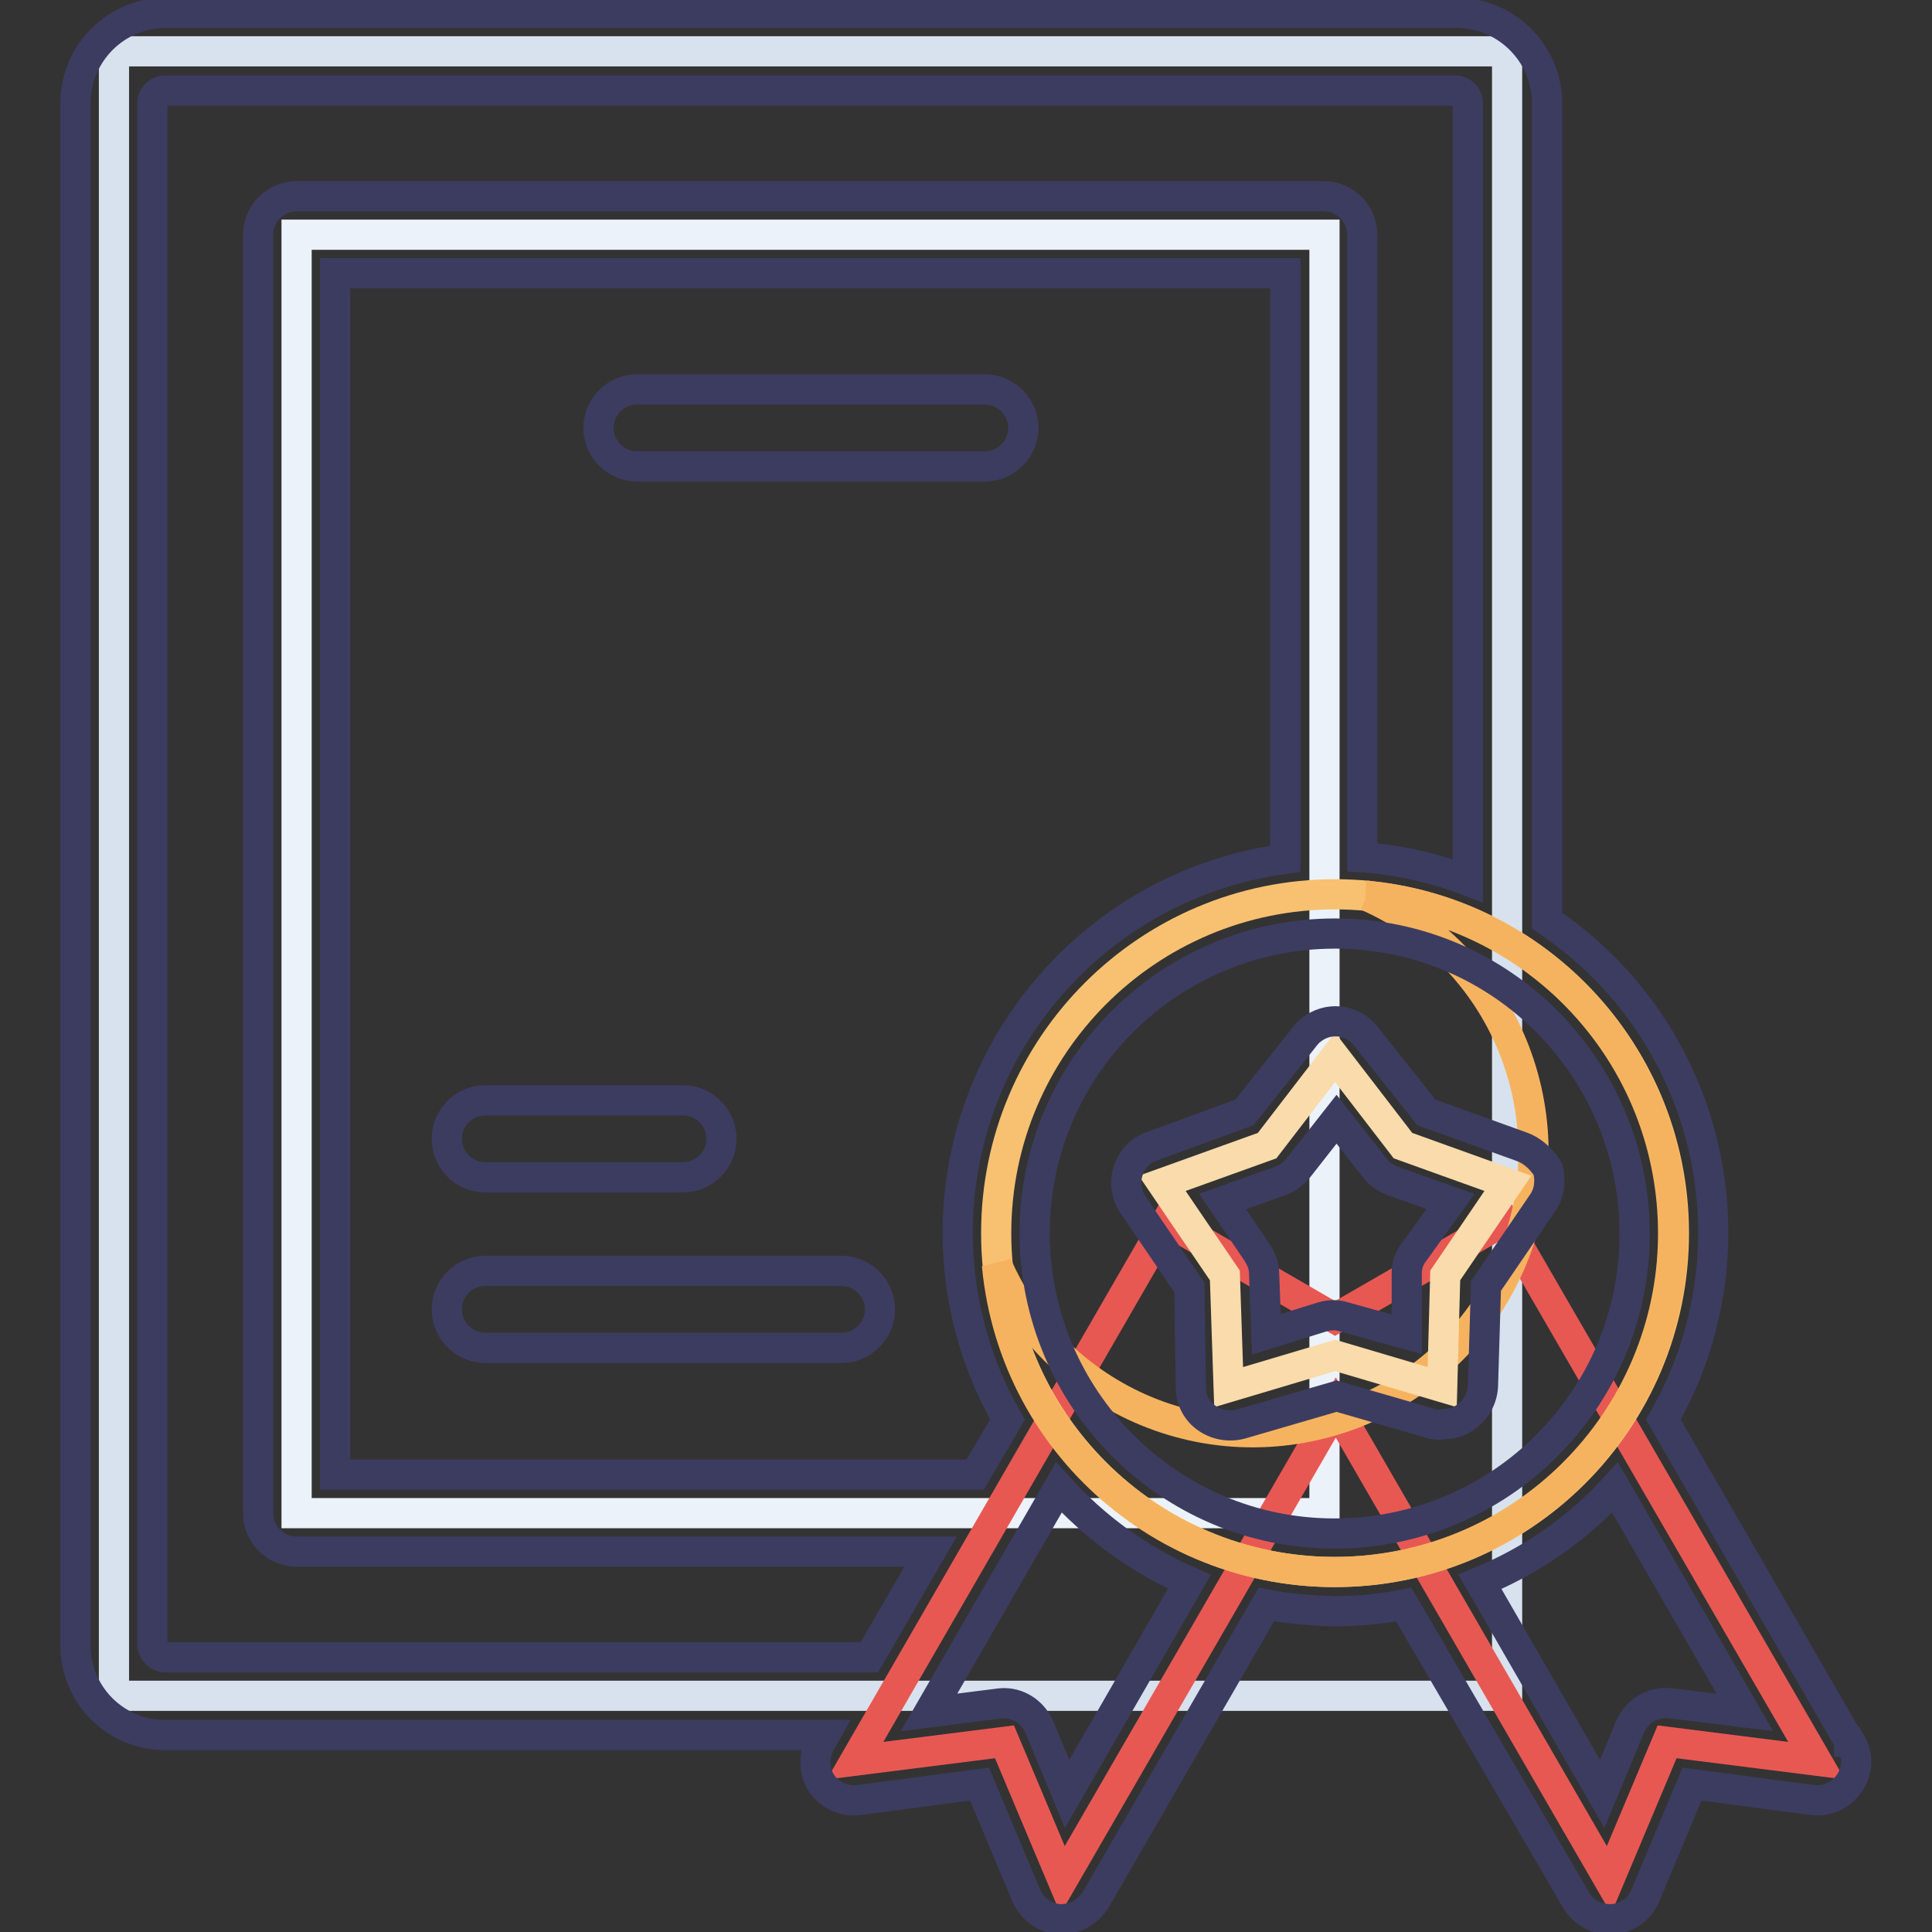
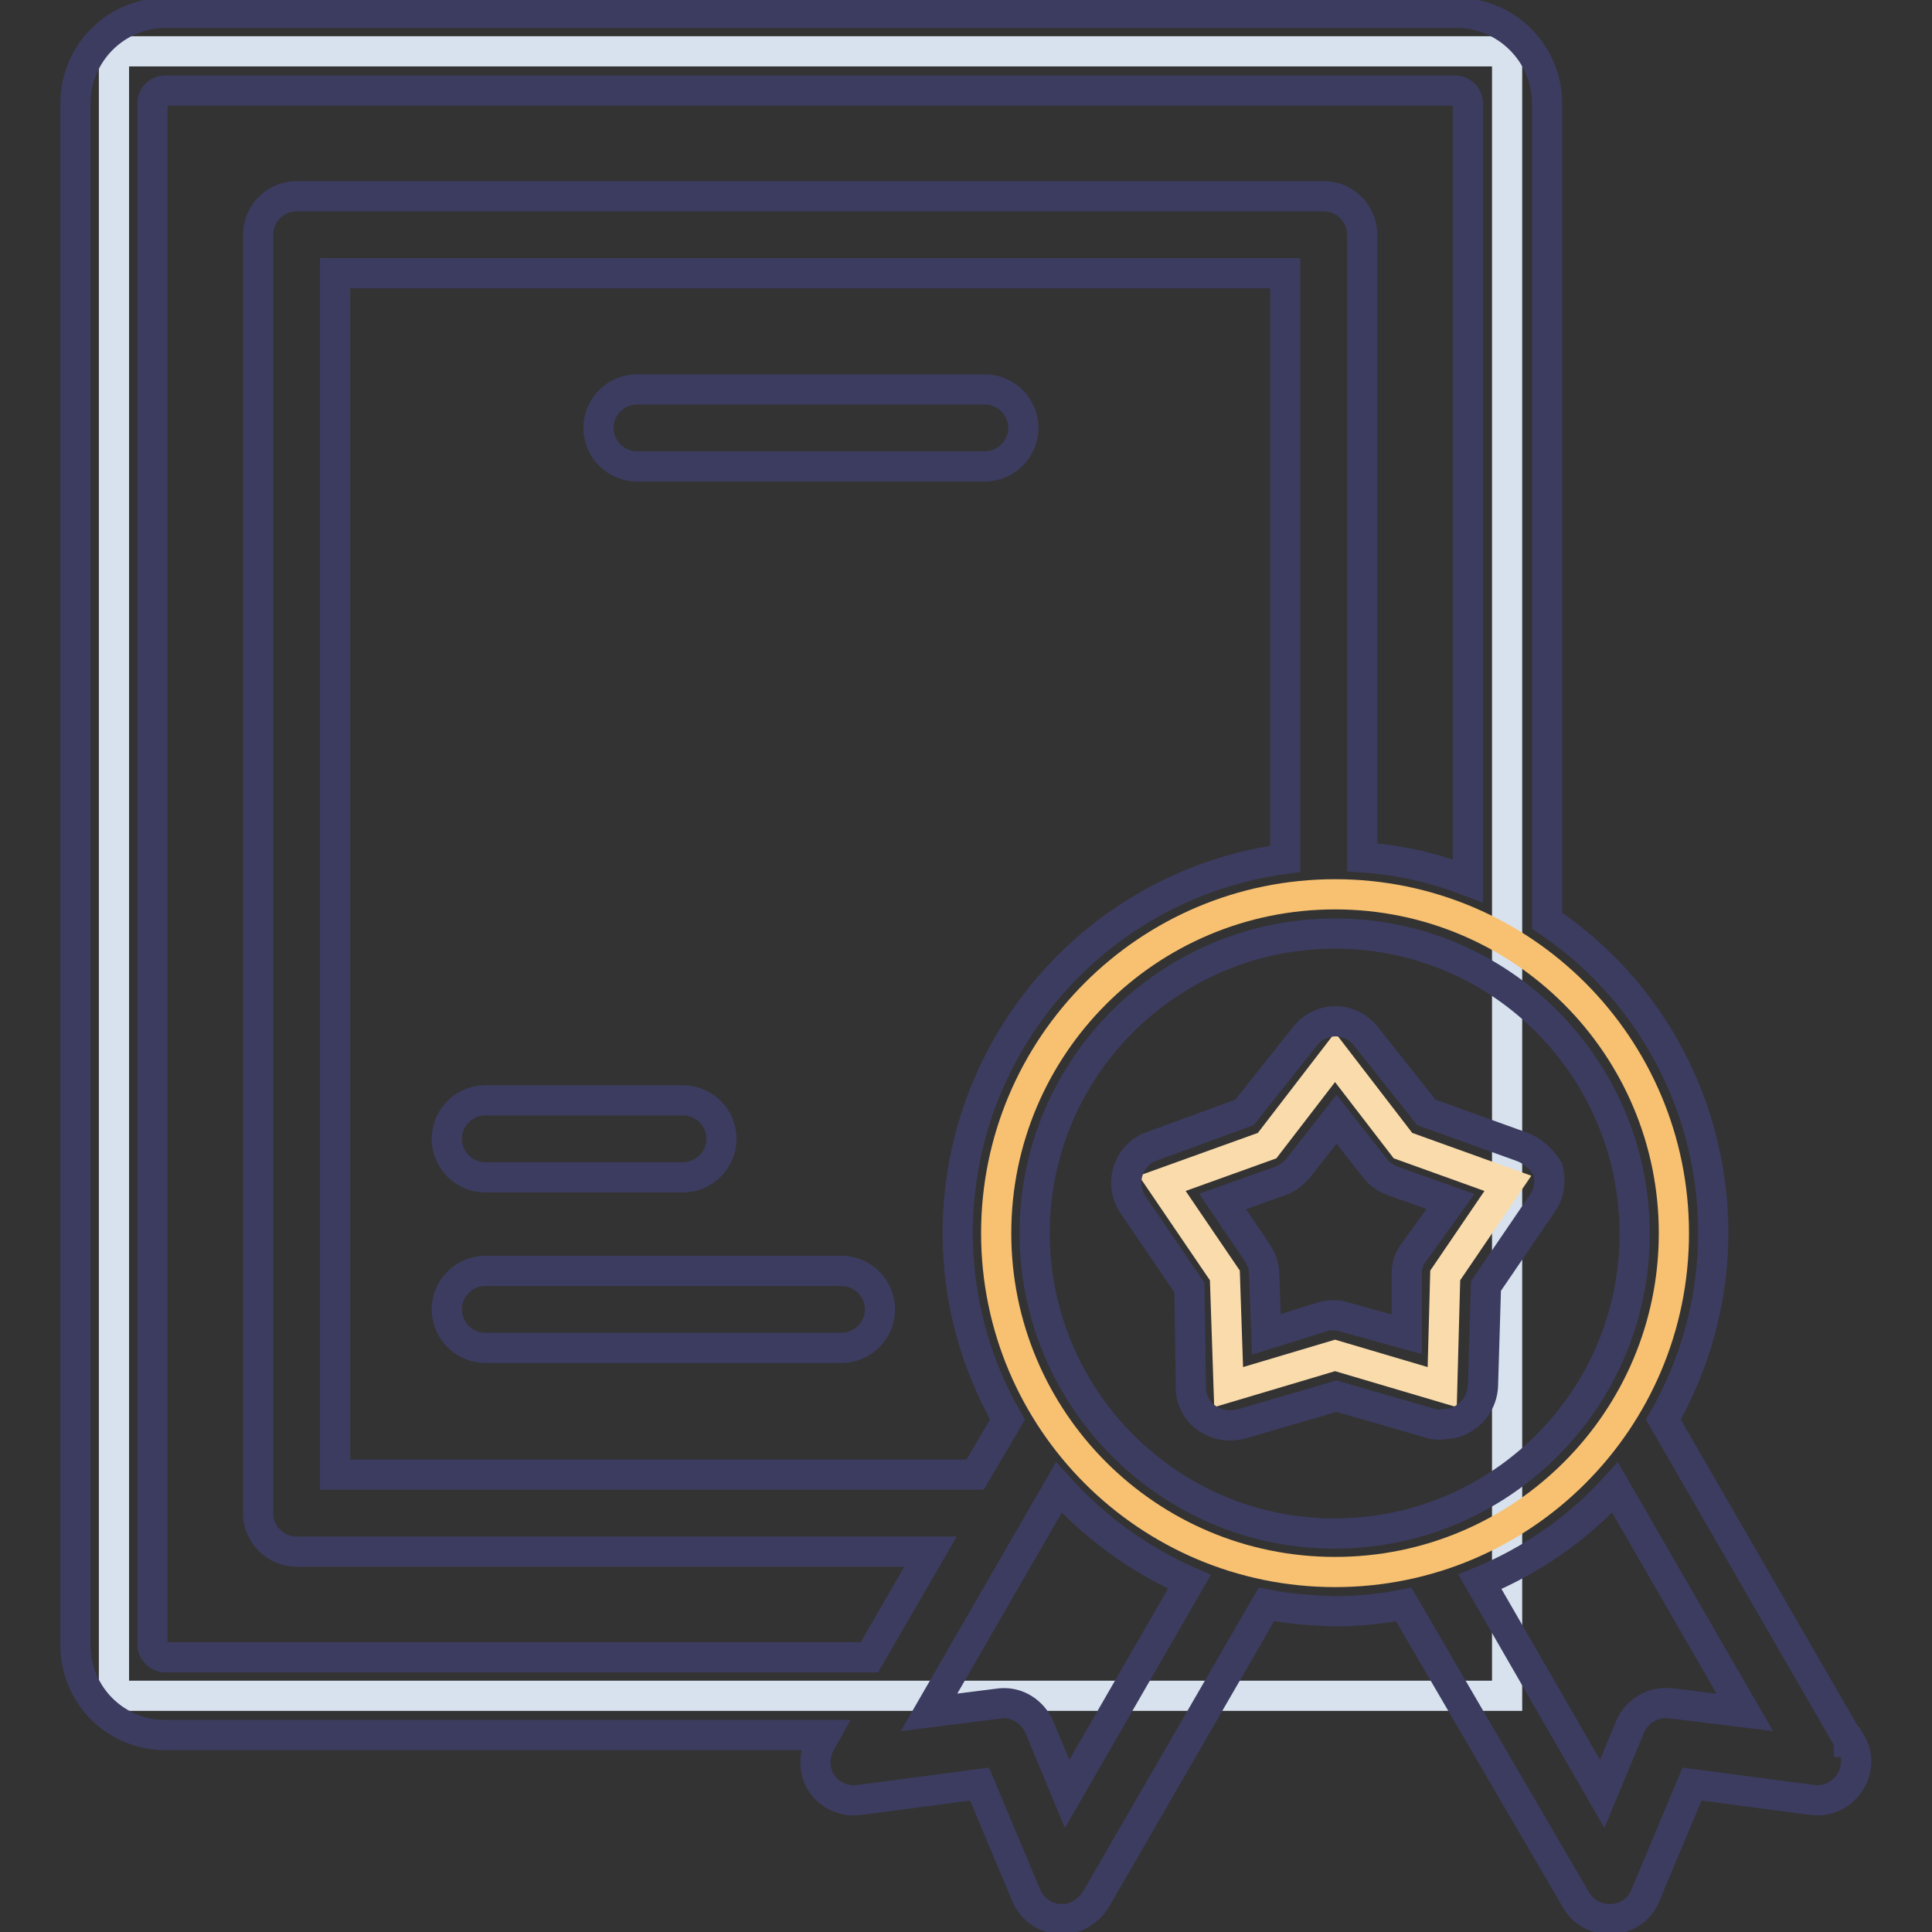
<svg xmlns="http://www.w3.org/2000/svg" version="1.1" x="0px" y="0px" viewBox="0 0 256 256" enable-background="new 0 0 256 256" xml:space="preserve">
  <rect x="0" y="0" width="256" height="256" fill="#333333" stroke="none" />
  <g>
    <path stroke-width="4" fill-opacity="0" stroke="#d7e2ee" d="M15.1,6.8h184.6v217.9H15.1V6.8L15.1,6.8z" />
-     <path stroke-width="4" fill-opacity="0" stroke="#ecf2fa" d="M39.3,31.1h136.2v169.4H39.3V31.1z" />
-     <path stroke-width="4" fill-opacity="0" stroke="#e85853" d="M199.3,161.8l-22.4,12.9l-22.3-12.9l-41.3,71.5l19.8-2.5l7.7,18.3l36.2-62.6l36.2,62.6l7.7-18.3l19.8,2.5 L199.3,161.8z" />
    <path stroke-width="4" fill-opacity="0" stroke="#f7c171" d="M132,163.4c0,24.8,20.1,44.9,44.9,44.9s44.9-20.1,44.9-44.9c0-24.8-20.1-44.9-44.9-44.9 S132,138.6,132,163.4z" />
-     <path stroke-width="4" fill-opacity="0" stroke="#f6b35f" d="M181.1,118.7c18.8,8.3,27.2,30.3,18.9,49s-30.3,27.2-49,18.9c-8.5-3.8-15.2-10.5-18.9-19 c2.3,24.7,24.2,42.8,48.9,40.5c24.7-2.3,42.8-24.2,40.5-48.9c-2-21.5-19-38.5-40.5-40.5H181.1z" />
-     <path stroke-width="4" fill-opacity="0" stroke="#fadbab" d="M176.9,140.1l9,11.7l13.9,5l-8.3,12.2l-0.4,14.8l-14.2-4.2l-14.1,4.2l-0.5-14.8l-8.3-12.2l13.9-5 L176.9,140.1z" />
+     <path stroke-width="4" fill-opacity="0" stroke="#fadbab" d="M176.9,140.1l9,11.7l13.9,5l-8.3,12.2l-0.4,14.8l-14.2-4.2l-14.1,4.2l-0.5-14.8l-8.3-12.2l13.9-5 z" />
    <path stroke-width="4" fill-opacity="0" stroke="#3c3c61" d="M245,230.7l-24.6-42.6c13-22.7,6.3-51.5-15.4-66.1V13.7c0-6.6-5.4-12-12-12h-171C15.3,1.7,10,7.1,10,13.7 c0,0,0,0,0,0.1v204.2c0,6.6,5.3,11.9,11.9,11.9h87.4l-0.5,0.9c-1,1.7-1,3.8,0,5.4c1.1,1.7,3.1,2.6,5.1,2.3l15.9-2.1l6.2,14.8 c0.8,1.8,2.5,3,4.4,3.1h0.3c1.8,0,3.5-1,4.5-2.6l22.6-39.1c3,0.6,6,0.8,9.1,0.9c3.1,0,6.1-0.3,9.1-0.9l22.8,39.1 c0.9,1.6,2.6,2.6,4.5,2.6h0.3c1.9-0.1,3.7-1.3,4.4-3.1l6.2-14.8l15.9,2.1c2.8,0.4,5.4-1.6,5.8-4.4c0.2-1.2-0.1-2.3-0.7-3.3H245z  M21.9,219.6c-0.9,0-1.7-0.8-1.7-1.7l0,0V13.7c0-0.9,0.7-1.7,1.7-1.7h170.9c1,0,1.7,0.8,1.7,1.7l0,0v103c-4.5-1.7-9.2-2.8-14-3.1 V31.1c0-2.8-2.3-5.1-5.1-5.1H39.3c-2.8,0-5.1,2.3-5.1,5.1v169.4c0,2.8,2.3,5.1,5.1,5.1h84l-8.1,14H21.9z M126.9,163.4 c0,8.7,2.3,17.2,6.6,24.7l-4.3,7.3H44.4V36.2h125.9v77.6C145.5,117.1,126.9,138.3,126.9,163.4z M141.4,237.7l-3.7-8.9 c-0.9-2-2.9-3.3-5.1-3.1l-9.5,1.2l17.2-29.8c4.8,5.3,10.7,9.6,17.3,12.5L141.4,237.7z M137.1,163.4c0-22,17.9-39.7,39.8-39.7 c22,0,39.7,17.9,39.7,39.8c0,21.9-17.8,39.7-39.8,39.7C154.9,203.2,137.1,185.3,137.1,163.4z M221.4,225.7c-2.3-0.3-4.5,1-5.4,3.1 l-3.7,8.9l-16.2-28.1c6.8-2.8,12.9-7,17.9-12.5l17.2,29.8L221.4,225.7z" />
    <path stroke-width="4" fill-opacity="0" stroke="#3c3c61" d="M201.5,151.9l-12.5-4.5l-8.1-10.2c-1.8-2.2-5-2.5-7.2-0.7c-0.3,0.2-0.5,0.5-0.7,0.7l-8.1,10.2l-12.3,4.5 c-1.5,0.5-2.6,1.7-3.1,3.2c-0.5,1.5-0.3,3.1,0.6,4.5l7.5,11l0.2,13.3c0,1.6,0.8,3.1,2.1,4c1.3,0.9,2.9,1.2,4.5,0.8l12.7-3.7 l12.8,3.7c0.5,0.1,1,0.1,1.4,0c1.1,0,2.1-0.3,3-1c1.3-0.9,2.1-2.4,2.2-4l0.4-13.3l7.5-11c0.9-1.3,1.1-2.9,0.7-4.5 C204.2,153.5,203,152.4,201.5,151.9L201.5,151.9z M187.3,166c-0.6,0.8-0.9,1.7-0.9,2.7v8.1l-8.3-2.3c-0.9-0.3-1.9-0.3-2.9,0 l-7.4,2.3l-0.3-8.1c0-1-0.4-1.9-0.9-2.7l-4.6-6.8l7.6-2.7c0.9-0.3,1.7-0.9,2.4-1.7l5.1-6.5l5.1,6.5c0.6,0.8,1.4,1.3,2.4,1.7 l7.6,2.7L187.3,166z M130.5,51.6H84.4c-2.8,0-5.1,2.3-5.1,5.1c0,2.8,2.3,5.1,5.1,5.1h46.1c2.8,0,5.1-2.3,5.1-5.1 C135.6,53.9,133.3,51.6,130.5,51.6z M64.3,156h26.2c2.8,0,5.1-2.3,5.1-5.1c0-2.8-2.3-5.1-5.1-5.1H64.3c-2.8,0-5.1,2.3-5.1,5.1 C59.2,153.7,61.5,156,64.3,156L64.3,156z M111.5,168.4H64.3c-2.8,0-5.1,2.3-5.1,5.1c0,2.8,2.3,5.1,5.1,5.1h47.2 c2.8,0,5.1-2.3,5.1-5.1C116.6,170.7,114.3,168.4,111.5,168.4z" />
  </g>
</svg>